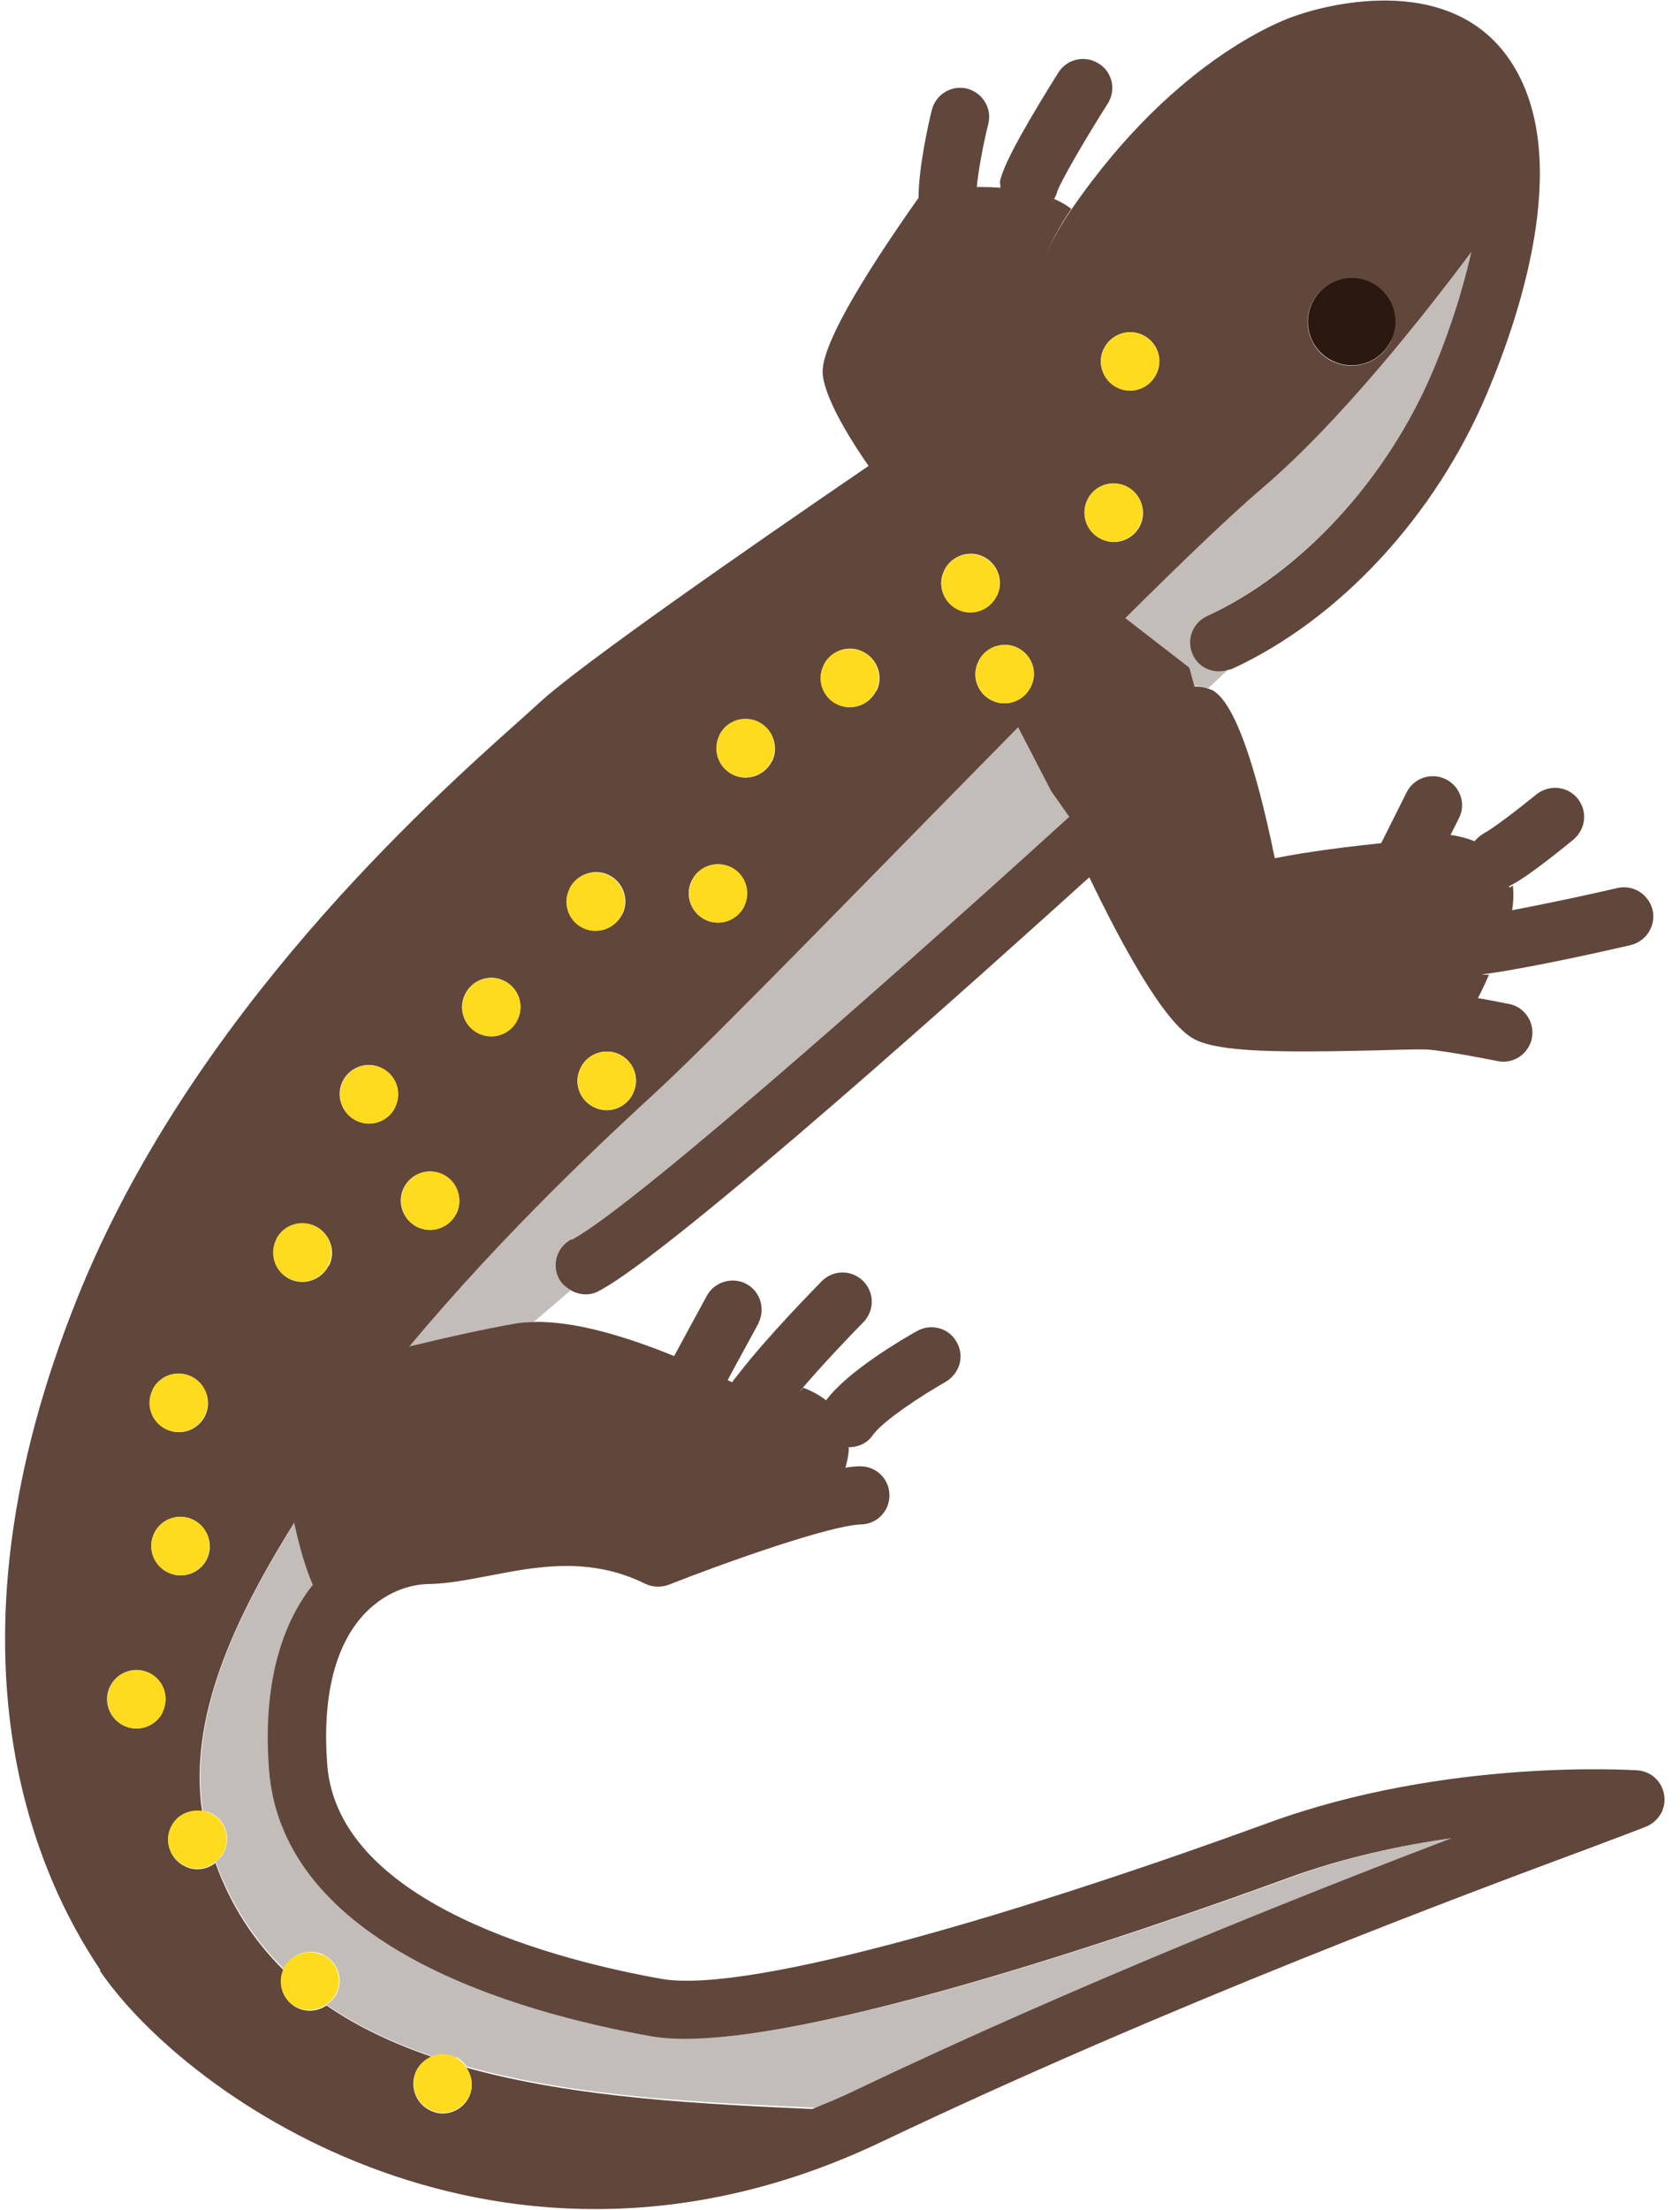
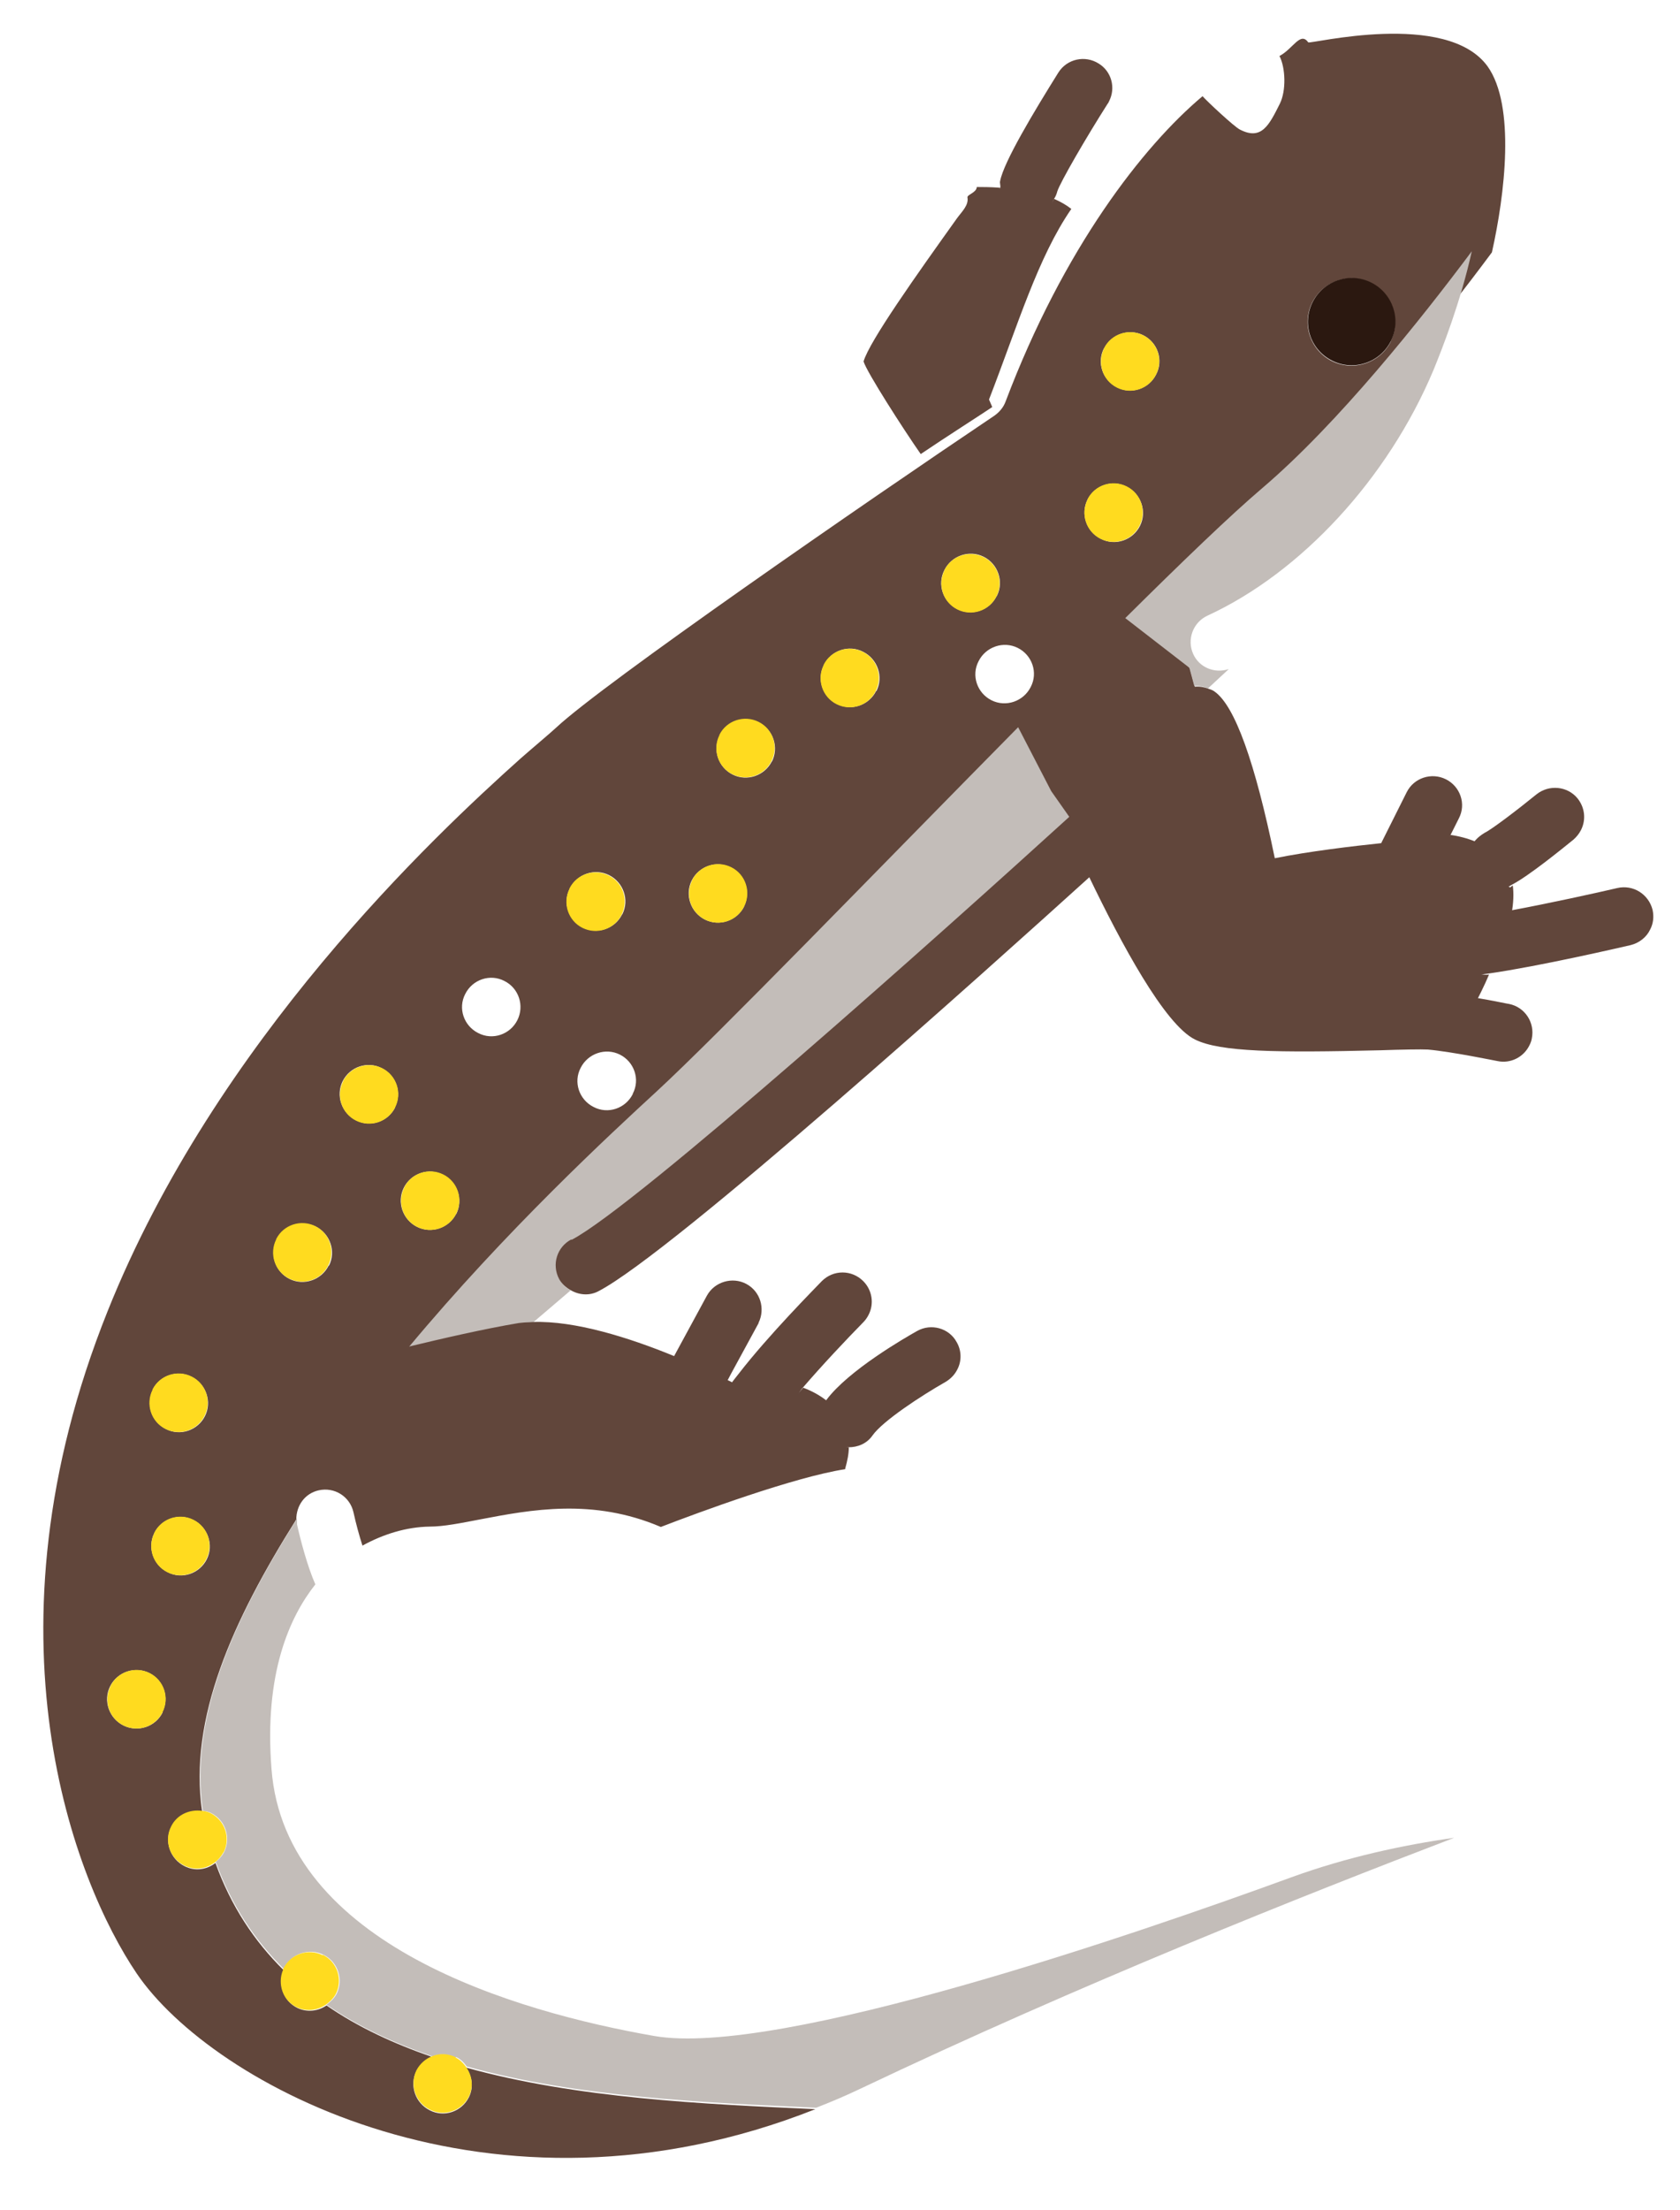
<svg xmlns="http://www.w3.org/2000/svg" width="89" height="117" viewBox="0 0 89 117" fill="none">
  <g clip-path="url(#clip0_1529_12253)">
    <path d="M21.62 71.31C26.781 65.114 32.323 60.001 34.779 57.759C38.074 54.718 46.358 46.146 53.937 38.468L55.689 41.851L56.679 43.257C50.014 49.32 33.751 63.841 30.304 65.665C29.542 66.064 29.257 66.996 29.657 67.756C29.79 68.022 29.999 68.193 30.228 68.326L28.247 70.017C27.981 70.017 27.714 70.017 27.466 70.075C25.657 70.398 23.429 70.892 21.62 71.329" fill="#C3BDB9" />
    <path d="M44.777 77.753C44.891 77.354 44.967 76.974 44.967 76.632C44.663 76.632 44.358 76.575 44.091 76.384C43.387 75.89 43.234 74.94 43.73 74.237C43.73 74.218 43.768 74.18 43.787 74.161C43.425 73.876 43.006 73.648 42.549 73.477C41.692 74.465 40.987 75.358 40.721 75.89C40.53 76.27 40.206 76.555 39.807 76.669C39.407 76.803 38.988 76.764 38.607 76.555C35.712 75.016 30.266 72.716 28.019 73.115C24.496 73.743 19.221 72.735 19.163 72.754C18.345 72.963 17.373 74.902 17.145 74.085C16.916 73.267 17.411 72.412 18.249 72.203C18.364 72.165 19.792 71.804 21.639 71.348C26.8 65.152 32.342 60.039 34.779 57.797C38.074 54.756 46.358 46.184 53.937 38.506L55.689 41.889L57.707 44.759C57.898 44.588 58.05 44.132 58.222 43.98C58.583 43.637 58.431 43.048 58.926 43.162C59.421 43.257 59.517 44.132 59.726 44.569C61.497 48.446 63.059 52.418 63.877 53.007C64.868 53.444 71.724 54.3 73.933 54.243C75.475 54.205 75.989 53.482 76.446 53.52C77.113 53.577 77.322 53.121 78.084 53.254C78.274 52.912 78.655 52.152 78.884 51.601C78.37 51.677 77.798 51.316 77.436 51.335C76.58 51.392 76.275 51.05 76.218 50.213C76.161 49.358 76.503 48.712 77.36 48.674C77.932 48.636 78.96 48.541 80.084 48.332C80.179 47.819 80.198 47.286 80.141 46.887C80.084 46.906 80.026 47.001 79.988 46.982C79.074 46.488 79.36 46.64 78.998 45.88C78.731 45.31 77.798 45.025 78.179 44.569C77.722 44.379 77.246 44.264 76.846 44.208L74.999 46.241C74.77 46.716 74.428 46.754 73.913 46.811C70.905 47.115 67.172 46.792 66.505 47.096C66.067 47.306 65.782 47.857 65.363 47.629C64.944 47.419 65.553 46.735 65.477 46.26C64.792 42.687 63.535 39.684 63.059 39.057C62.373 38.563 62.354 38.259 62.868 37.575C63.135 37.194 62.868 36.434 63.306 36.396L63.04 35.408L61.116 32.709C64.125 29.725 65.896 27.843 67.553 26.437C71.59 22.997 76.37 16.953 79.036 13.361C79.722 10.301 80.293 5.607 78.808 3.516C76.637 0.513 69.381 2.357 69.305 2.243C68.886 1.653 68.505 2.585 67.781 2.965C68.105 3.592 68.143 4.808 67.8 5.493C67.229 6.633 66.829 7.45 65.687 6.861C65.401 6.728 63.897 5.322 63.706 5.093C60.564 7.735 56.355 13.114 53.27 21.267C53.156 21.572 52.947 21.819 52.68 22.009C45.748 26.665 31.942 36.206 29.466 38.525C29.161 38.81 28.076 39.722 27.581 40.159C22.991 44.264 11.432 55.098 5.7 69.428C-1.175 86.572 3.948 99.629 7.242 104.494C11.241 110.386 26.057 118.463 43.196 111.678C37.312 111.412 30.551 111.108 24.686 109.474C25.01 109.93 25.105 110.519 24.838 111.051C24.457 111.811 23.524 112.134 22.763 111.735C22.001 111.355 21.677 110.424 22.058 109.664C22.248 109.303 22.553 109.036 22.915 108.922C20.877 108.219 18.973 107.345 17.297 106.186C16.859 106.49 16.269 106.566 15.755 106.319C15.012 105.958 14.707 105.083 15.031 104.323C13.469 102.784 12.232 100.921 11.413 98.64C10.956 99.001 10.327 99.096 9.775 98.811C9.013 98.431 8.689 97.5 9.07 96.74C9.375 96.112 10.061 95.827 10.708 95.922C9.984 90.981 12.327 85.811 15.697 80.452C15.697 79.73 16.136 79.083 16.878 78.912C17.716 78.722 18.535 79.235 18.725 80.072C18.859 80.68 19.03 81.307 19.201 81.839C20.306 81.231 21.525 80.851 22.763 80.832C23.505 80.832 24.439 80.642 25.429 80.452C28.114 79.939 31.408 79.311 35.008 80.851C37.026 80.072 42.073 78.209 44.777 77.791M8.613 90.677C8.232 91.437 7.299 91.741 6.538 91.361C5.776 90.981 5.452 90.05 5.833 89.289C6.214 88.529 7.147 88.206 7.909 88.586C8.67 88.966 8.994 89.898 8.594 90.658M8.175 81.174C8.556 80.414 9.489 80.091 10.251 80.49C11.013 80.87 11.336 81.801 10.956 82.561C10.575 83.322 9.642 83.645 8.88 83.246C8.118 82.865 7.794 81.934 8.175 81.174ZM8.08 73.591C8.461 72.83 9.394 72.507 10.156 72.906C10.918 73.287 11.241 74.218 10.86 74.978C10.48 75.738 9.546 76.061 8.785 75.662C8.023 75.282 7.718 74.351 8.099 73.591M58.488 18.455C58.869 17.694 59.802 17.371 60.564 17.751C61.326 18.131 61.65 19.063 61.249 19.823C60.869 20.583 59.935 20.906 59.174 20.507C58.412 20.127 58.088 19.196 58.488 18.436M73.685 18.075C73.114 19.215 71.724 19.69 70.562 19.12C69.419 18.55 68.943 17.162 69.514 16.022C70.086 14.882 71.476 14.406 72.618 14.976C73.761 15.547 74.237 16.934 73.666 18.093M60.393 27.843C60.012 28.604 59.079 28.927 58.317 28.528C57.555 28.148 57.231 27.216 57.612 26.456C57.993 25.696 58.926 25.373 59.688 25.772C60.45 26.152 60.773 27.083 60.393 27.843ZM52.794 31.569C52.413 32.329 51.48 32.633 50.718 32.253C49.957 31.873 49.633 30.941 50.033 30.181C50.414 29.421 51.347 29.098 52.109 29.478C52.87 29.858 53.194 30.789 52.813 31.55M51.842 35.009C52.223 34.248 53.156 33.925 53.918 34.306C54.679 34.686 55.003 35.617 54.603 36.377C54.222 37.137 53.289 37.461 52.528 37.08C51.766 36.7 51.442 35.769 51.842 35.009ZM46.415 36.586C46.034 37.346 45.101 37.669 44.339 37.27C43.577 36.89 43.253 35.959 43.653 35.199C44.034 34.438 44.967 34.115 45.729 34.514C46.491 34.895 46.815 35.826 46.434 36.586M40.892 40.311C40.511 41.072 39.578 41.395 38.816 41.014C38.055 40.634 37.731 39.703 38.131 38.943C38.512 38.183 39.445 37.86 40.206 38.259C40.968 38.639 41.273 39.57 40.892 40.33M39.426 47.99C39.045 48.75 38.112 49.073 37.35 48.693C36.588 48.313 36.264 47.382 36.645 46.621C37.026 45.861 37.959 45.538 38.721 45.937C39.483 46.317 39.788 47.248 39.407 48.009M32.951 48.427C32.57 49.187 31.637 49.491 30.875 49.111C30.113 48.731 29.79 47.8 30.19 47.039C30.57 46.279 31.504 45.956 32.265 46.336C33.027 46.716 33.351 47.648 32.97 48.408M26.724 51.943C27.485 52.323 27.79 53.254 27.409 54.014C27.028 54.775 26.095 55.098 25.334 54.699C24.572 54.319 24.248 53.387 24.648 52.627C25.029 51.867 25.962 51.544 26.724 51.943ZM33.522 57.93C33.141 58.69 32.208 59.013 31.447 58.614C30.685 58.234 30.361 57.303 30.761 56.542C31.142 55.782 32.075 55.459 32.837 55.839C33.598 56.219 33.922 57.151 33.522 57.911M20.934 58.633C20.554 59.393 19.62 59.716 18.859 59.317C18.097 58.937 17.773 58.006 18.154 57.245C18.535 56.485 19.468 56.162 20.23 56.561C20.992 56.941 21.315 57.873 20.915 58.633M24.172 64.259C23.791 65.019 22.858 65.342 22.096 64.962C21.334 64.582 21.011 63.651 21.392 62.89C21.772 62.13 22.706 61.807 23.467 62.206C24.229 62.586 24.553 63.517 24.172 64.278M17.411 67.014C17.03 67.775 16.097 68.098 15.336 67.718C14.574 67.338 14.269 66.406 14.65 65.646C15.031 64.886 15.964 64.582 16.726 64.943C17.488 65.323 17.811 66.254 17.43 67.014" fill="#61463B" />
    <path d="M24.134 108.942C23.734 108.752 23.296 108.733 22.915 108.885C20.877 108.181 18.973 107.307 17.297 106.148C17.506 105.996 17.697 105.825 17.83 105.578C18.211 104.817 17.906 103.886 17.145 103.506C16.383 103.126 15.45 103.43 15.069 104.19C15.069 104.209 15.069 104.247 15.05 104.266C13.488 102.727 12.25 100.864 11.431 98.583C11.603 98.45 11.755 98.279 11.87 98.07C12.25 97.31 11.946 96.379 11.184 95.999C11.051 95.923 10.898 95.904 10.746 95.885C10.022 90.943 12.365 85.773 15.735 80.414C15.735 80.509 15.735 80.623 15.735 80.718C15.926 81.573 16.288 82.942 16.706 83.892C15.354 85.602 13.983 88.586 14.383 93.661C15.088 102.993 27.371 106.528 34.645 107.801C41.215 108.961 60.449 102.309 68.41 99.401C71.342 98.336 74.332 97.69 77.036 97.31C69.076 100.351 57.212 105.064 45.5 110.633C44.739 110.994 43.977 111.317 43.234 111.602C37.35 111.336 30.589 111.051 24.724 109.417C24.59 109.227 24.419 109.037 24.172 108.923" fill="#C3BDB9" />
    <path d="M63.002 35.351L59.612 32.728C62.621 29.744 65.211 27.254 66.867 25.848C70.905 22.408 75.285 16.896 77.97 13.304C77.379 15.984 76.408 18.454 75.932 19.614C73.514 25.354 68.924 30.314 63.973 32.595C63.192 32.956 62.868 33.868 63.211 34.629C63.535 35.351 64.354 35.674 65.096 35.427L63.992 36.453C63.763 36.358 63.516 36.301 63.268 36.32L63.002 35.332V35.351Z" fill="#C3BDB9" />
    <path d="M52.566 21.553C51.975 21.952 50.242 23.054 48.776 24.042C47.862 22.731 45.919 19.709 45.748 19.139C46.053 18.075 48.566 14.54 50.699 11.556C50.947 11.213 51.328 10.871 51.252 10.453C51.233 10.301 51.728 10.206 51.747 9.902C52.051 9.902 52.47 9.902 52.965 9.94C53.004 10.624 53.48 11.232 54.203 11.366C54.889 11.499 55.536 11.137 55.841 10.529C56.184 10.681 56.489 10.852 56.755 11.062C54.984 13.627 53.918 17.219 52.394 21.154" fill="#61463B" />
-     <path d="M5.338 104.342C1.7 98.963 -3.327 87.199 4.1 68.725C10.118 53.73 22.686 42.478 27.428 38.24C27.904 37.822 28.285 37.461 28.59 37.194C30.723 35.218 39.749 28.946 46.015 24.67C45.215 23.529 43.786 21.305 43.596 19.918C43.539 19.443 43.349 17.998 48.662 10.472C48.662 8.895 49.176 6.576 49.366 5.816C49.576 4.998 50.414 4.485 51.233 4.694C52.051 4.903 52.566 5.74 52.356 6.557C52.09 7.64 51.823 9.028 51.747 9.921C51.728 10.244 51.709 10.491 51.747 10.643C51.823 11.061 51.728 11.479 51.48 11.822C49.347 14.825 46.434 18.322 46.129 19.386C46.281 19.956 48.186 22.218 49.1 23.529C50.566 22.541 51.556 21.667 52.147 21.267C53.67 17.333 54.984 13.684 56.755 11.099C62.43 2.832 68.429 0.893 68.695 0.817C69 0.703 76.351 -1.901 79.874 3.022C83.378 7.925 80.693 16.288 78.769 20.849C76.027 27.33 70.962 32.804 65.249 35.427C65.191 35.446 65.134 35.446 65.077 35.465C64.334 35.712 63.516 35.389 63.192 34.667C62.83 33.887 63.173 32.975 63.954 32.614C68.924 30.333 73.494 25.373 75.913 19.633C76.408 18.474 77.36 16.003 77.951 13.323C78.636 10.263 78.846 6.88 77.341 4.808C75.17 1.787 69.781 3.687 69.648 3.725C69.648 3.725 69.171 3.896 68.429 4.257C68.752 4.884 68.791 5.645 68.429 6.329C67.858 7.469 66.467 7.944 65.325 7.374C65.039 7.241 64.811 7.051 64.62 6.823C61.497 9.465 57.479 14.14 54.394 22.313C54.279 22.617 54.07 22.864 53.803 23.054C46.872 27.71 33.103 37.137 30.608 39.456C30.304 39.741 29.904 40.102 29.409 40.539C24.819 44.645 12.631 55.554 6.88 69.885C0.006 87.028 4.519 97.747 7.813 102.613C11.812 108.485 25.962 118.406 43.101 111.64C43.844 111.336 44.605 111.032 45.367 110.652C57.06 105.083 68.943 100.37 76.903 97.329C74.199 97.709 71.209 98.355 68.276 99.42C60.316 102.327 41.082 108.979 34.512 107.82C27.257 106.528 14.955 102.993 14.25 93.68C13.869 88.605 15.221 85.621 16.573 83.911C16.135 82.942 15.793 81.573 15.602 80.718C15.583 80.604 15.602 80.509 15.602 80.414C15.602 79.692 15.602 77.715 16.345 77.544C17.183 77.354 18.592 78 18.782 78.836C18.916 79.444 20.23 79.9 20.401 80.414C21.506 79.805 21.296 79.71 22.534 79.692C23.277 79.692 24.305 79.159 25.295 78.969C27.98 78.456 30.323 76.765 33.922 78.304C35.941 77.525 41.977 78.152 44.682 77.734C44.986 77.677 45.291 77.639 45.538 77.639C46.395 77.62 47.1 78.285 47.119 79.14C47.138 79.996 46.472 80.699 45.615 80.718C44.015 80.756 38.511 82.694 35.426 83.911C35.026 84.063 34.569 84.044 34.169 83.854C31.256 82.409 28.418 82.942 25.905 83.436C24.781 83.645 23.734 83.854 22.724 83.873C22.115 83.873 20.573 84.063 19.239 85.526C17.716 87.199 17.069 89.936 17.335 93.433C17.906 100.94 29.904 103.867 35.046 104.779C39.806 105.615 54.775 101.054 67.21 96.512C76.579 93.091 86.349 93.718 86.749 93.737C87.472 93.794 88.044 94.326 88.158 95.029C88.215 95.352 88.158 95.694 88.025 95.96C87.853 96.284 87.587 96.55 87.244 96.702C86.825 96.873 85.758 97.272 84.197 97.861C77.532 100.332 61.954 106.148 46.7 113.408C26.762 122.911 9.889 111.146 5.262 104.304" fill="#61463B" />
    <path d="M42.32 74.37C42.32 74.37 43.749 74.18 43.768 74.142C44.929 72.564 47.976 70.816 48.586 70.474C49.328 70.056 50.281 70.322 50.68 71.063C50.947 71.519 50.947 72.07 50.718 72.507C50.585 72.773 50.376 73.001 50.09 73.172C48.814 73.895 46.757 75.244 46.224 76.004C45.919 76.442 45.443 76.632 44.948 76.632C44.644 76.632 43.825 77.202 43.558 77.012C42.853 76.518 42.949 74.598 43.768 74.161" fill="#61463B" />
    <path d="M40.797 77.715C40.397 77.848 39.502 78.38 39.14 78.19C36.245 76.651 30.113 74.75 27.847 75.149C24.324 75.776 17.849 76.784 17.811 76.784C16.992 76.993 15.45 74.579 15.24 73.762C15.031 72.945 16.135 70.93 16.954 70.721C17.069 70.683 19.773 71.747 21.62 71.31C23.429 70.873 25.657 70.36 27.466 70.056C27.714 70.017 27.98 70.018 28.247 69.999C30.437 69.922 33.313 70.816 35.712 71.804L37.445 68.611C37.845 67.87 38.797 67.585 39.54 67.984C40.282 68.383 40.549 69.295 40.187 70.037C40.187 70.037 40.187 70.075 40.168 70.094L38.74 72.716L38.55 73.078C38.55 73.078 38.721 73.153 38.778 73.192C38.873 73.058 39.007 72.906 39.121 72.754C40.721 70.683 43.196 68.193 43.539 67.832C44.148 67.224 45.12 67.224 45.729 67.832C46.205 68.307 46.319 69.029 46.015 69.618C45.938 69.77 45.843 69.903 45.729 70.017C44.834 70.93 43.577 72.26 42.53 73.477C41.673 74.465 42.015 76.29 41.749 76.822C41.558 77.202 40.949 77.43 40.568 77.563" fill="#61463B" />
    <path d="M30.285 65.646C33.731 63.841 49.995 49.301 56.66 43.238C56.85 43.067 57.022 42.915 57.193 42.763C57.555 42.44 58.069 42.288 58.545 42.383C59.04 42.478 59.44 42.801 59.65 43.257C61.421 47.134 63.877 51.696 64.696 52.285C65.686 52.722 70.847 52.589 73.056 52.532C74.599 52.494 75.437 52.475 75.894 52.513C76.56 52.57 77.455 52.703 78.217 52.836C79.131 52.988 79.893 53.159 79.95 53.159C80.788 53.33 81.321 54.148 81.15 54.984C81.131 55.117 81.074 55.25 81.016 55.364C80.712 55.972 80.026 56.333 79.322 56.181C79.302 56.181 76.922 55.687 75.646 55.573C75.322 55.554 74.218 55.573 73.132 55.611C67.667 55.744 64.639 55.706 63.306 55.041C61.687 54.243 59.364 49.89 57.707 46.45C52.432 51.221 35.674 66.292 31.713 68.364C31.218 68.63 30.646 68.573 30.189 68.288C29.961 68.155 29.751 67.965 29.618 67.718C29.218 66.957 29.504 66.026 30.265 65.627" fill="#61463B" />
    <path d="M75.894 50.233C75.837 49.377 75.894 47.838 76.751 47.8C77.322 47.762 78.941 48.408 80.083 48.199C82.121 47.819 84.54 47.287 85.682 47.02C86.52 46.83 87.339 47.344 87.548 48.18C87.625 48.541 87.587 48.902 87.415 49.225C87.225 49.624 86.844 49.928 86.387 50.042C85.816 50.175 81.531 51.164 78.884 51.544C78.35 51.62 77.893 51.677 77.531 51.696C76.675 51.753 75.951 51.088 75.894 50.233Z" fill="#61463B" />
    <path d="M77.931 46.165C77.665 45.595 77.779 44.949 78.16 44.493C78.293 44.341 78.465 44.208 78.655 44.094C79.017 43.923 80.369 42.896 81.397 42.06C82.064 41.528 83.035 41.623 83.568 42.269C83.968 42.763 84.025 43.409 83.759 43.942C83.663 44.132 83.53 44.303 83.359 44.455C82.654 45.025 81.016 46.355 80.121 46.831C80.064 46.868 80.007 46.888 79.969 46.925C79.207 47.287 78.293 46.944 77.931 46.184" fill="#61463B" />
    <path d="M74.313 47.61C71.304 47.914 67.648 48.427 67 48.75C66.562 48.959 66.067 48.959 65.629 48.75C65.191 48.541 64.886 48.123 64.81 47.667C64.125 44.094 63.001 39.779 62.525 39.133C61.84 38.639 61.687 37.67 62.182 36.967C62.449 36.586 62.868 36.396 63.306 36.358C63.553 36.339 63.782 36.377 64.029 36.472C64.144 36.51 64.258 36.548 64.353 36.624C65.42 37.385 66.486 40.349 67.534 45.443C69.305 45.082 71.704 44.797 73.17 44.645L74.522 41.946C74.903 41.186 75.837 40.882 76.598 41.262C77.36 41.642 77.684 42.573 77.284 43.333L76.865 44.17L75.551 46.792C75.322 47.268 74.846 47.591 74.313 47.648" fill="#61463B" />
    <path d="M54.07 12.24C53.365 12.107 52.737 10.624 52.985 9.94C53.023 9.826 52.947 9.693 52.985 9.579C53.175 8.572 54.775 5.911 56.07 3.839C56.527 3.117 57.479 2.908 58.203 3.364C58.888 3.782 59.117 4.656 58.755 5.36C58.736 5.398 58.717 5.455 58.679 5.493C57.517 7.317 56.165 9.655 56.013 10.13C55.974 10.282 55.917 10.415 55.841 10.529C55.536 11.118 55.137 12.221 54.451 12.107" fill="#61463B" />
    <path d="M69.534 16.003C68.962 17.143 69.419 18.531 70.581 19.101C71.724 19.671 73.114 19.196 73.685 18.056C74.256 16.915 73.78 15.528 72.638 14.958C71.495 14.387 70.105 14.863 69.534 16.003Z" fill="#2B1810" />
    <path d="M57.612 26.456C57.231 27.216 57.536 28.148 58.298 28.528C59.059 28.908 59.993 28.604 60.373 27.825C60.754 27.064 60.45 26.133 59.688 25.753C58.926 25.373 57.993 25.677 57.612 26.437" fill="#FFDB1F" />
-     <path d="M51.842 35.009C51.461 35.769 51.766 36.7 52.527 37.08C53.289 37.461 54.222 37.156 54.603 36.377C54.984 35.617 54.679 34.686 53.917 34.306C53.156 33.925 52.223 34.23 51.842 34.99" fill="#FFDB1F" />
    <path d="M50.033 30.2C49.652 30.961 49.956 31.892 50.718 32.272C51.48 32.652 52.413 32.348 52.794 31.569C53.175 30.808 52.87 29.877 52.108 29.497C51.347 29.117 50.413 29.421 50.033 30.181" fill="#FFDB1F" />
    <path d="M58.488 18.455C58.107 19.215 58.412 20.146 59.174 20.526C59.935 20.907 60.869 20.602 61.249 19.823C61.63 19.063 61.326 18.132 60.564 17.752C59.802 17.371 58.869 17.675 58.488 18.436" fill="#FFDB1F" />
    <path d="M43.634 35.218C43.253 35.978 43.558 36.909 44.32 37.289C45.081 37.669 46.015 37.365 46.395 36.586C46.776 35.826 46.472 34.895 45.71 34.514C44.948 34.134 44.015 34.438 43.634 35.199" fill="#FFDB1F" />
    <path d="M38.112 38.924C37.731 39.684 38.035 40.615 38.797 40.996C39.559 41.376 40.492 41.072 40.873 40.292C41.254 39.532 40.949 38.601 40.188 38.221C39.426 37.841 38.493 38.145 38.112 38.905" fill="#FFDB1F" />
    <path d="M36.664 46.621C36.284 47.382 36.588 48.313 37.35 48.693C38.112 49.073 39.045 48.769 39.426 47.99C39.807 47.229 39.502 46.298 38.74 45.918C37.978 45.538 37.045 45.842 36.664 46.602" fill="#FFDB1F" />
    <path d="M30.17 47.059C29.789 47.819 30.094 48.75 30.856 49.13C31.618 49.51 32.551 49.206 32.932 48.427C33.312 47.667 33.008 46.735 32.246 46.355C31.484 45.975 30.551 46.279 30.17 47.039" fill="#FFDB1F" />
-     <path d="M30.761 56.542C30.38 57.303 30.684 58.234 31.446 58.614C32.208 58.994 33.141 58.69 33.522 57.911C33.903 57.151 33.598 56.219 32.836 55.839C32.075 55.459 31.142 55.763 30.761 56.523" fill="#FFDB1F" />
-     <path d="M24.648 52.646C24.267 53.406 24.572 54.338 25.333 54.718C26.095 55.098 27.028 54.794 27.409 54.015C27.79 53.254 27.485 52.323 26.724 51.943C25.962 51.563 25.029 51.867 24.648 52.627" fill="#FFDB1F" />
    <path d="M18.173 57.265C17.792 58.025 18.097 58.956 18.859 59.336C19.621 59.716 20.554 59.412 20.935 58.633C21.315 57.873 21.011 56.941 20.249 56.561C19.487 56.181 18.554 56.485 18.173 57.246" fill="#FFDB1F" />
    <path d="M21.411 62.89C21.03 63.651 21.334 64.582 22.096 64.962C22.858 65.342 23.791 65.038 24.172 64.259C24.553 63.498 24.248 62.567 23.486 62.187C22.725 61.807 21.791 62.111 21.411 62.871" fill="#FFDB1F" />
    <path d="M14.631 65.627C14.25 66.387 14.555 67.319 15.316 67.699C16.078 68.079 17.011 67.775 17.392 66.996C17.773 66.235 17.468 65.304 16.706 64.924C15.945 64.544 15.012 64.848 14.631 65.608" fill="#FFDB1F" />
    <path d="M8.08 73.591C7.699 74.351 8.004 75.282 8.766 75.662C9.527 76.042 10.46 75.738 10.841 74.959C11.222 74.199 10.918 73.267 10.156 72.887C9.394 72.507 8.461 72.811 8.08 73.572" fill="#FFDB1F" />
    <path d="M8.175 81.174C7.794 81.934 8.099 82.865 8.861 83.246C9.623 83.626 10.556 83.322 10.937 82.542C11.317 81.782 11.013 80.851 10.251 80.471C9.489 80.091 8.556 80.395 8.175 81.155" fill="#FFDB1F" />
    <path d="M5.852 89.29C5.471 90.05 5.776 90.981 6.538 91.361C7.299 91.741 8.232 91.437 8.613 90.658C8.994 89.898 8.689 88.966 7.928 88.586C7.166 88.206 6.233 88.51 5.852 89.27" fill="#FFDB1F" />
    <path d="M11.832 98.089C11.717 98.298 11.565 98.469 11.394 98.602C10.937 98.963 10.308 99.058 9.756 98.773C8.994 98.393 8.67 97.462 9.07 96.702C9.375 96.074 10.06 95.789 10.708 95.884C10.86 95.903 10.994 95.922 11.146 95.998C11.908 96.379 12.232 97.31 11.851 98.07" fill="#FFDB1F" />
    <path d="M17.107 103.506C17.869 103.886 18.173 104.817 17.792 105.577C17.659 105.824 17.469 105.996 17.259 106.148C16.821 106.452 16.231 106.528 15.717 106.281C14.974 105.92 14.688 105.045 14.993 104.304C14.993 104.266 14.993 104.247 15.012 104.228C15.393 103.468 16.326 103.145 17.088 103.525" fill="#FFDB1F" />
    <path d="M24.134 108.942C24.362 109.056 24.534 109.227 24.686 109.436C25.01 109.892 25.105 110.481 24.838 111.013C24.457 111.773 23.524 112.097 22.763 111.697C22.001 111.317 21.696 110.386 22.058 109.626C22.248 109.265 22.553 108.999 22.915 108.866C23.296 108.713 23.734 108.732 24.134 108.923" fill="#FFDB1F" />
  </g>
  <defs>
    <clipPath id="clip0_1529_12253">
      <rect width="88" height="117" fill="white" transform="translate(0.272)" />
    </clipPath>
  </defs>
</svg>